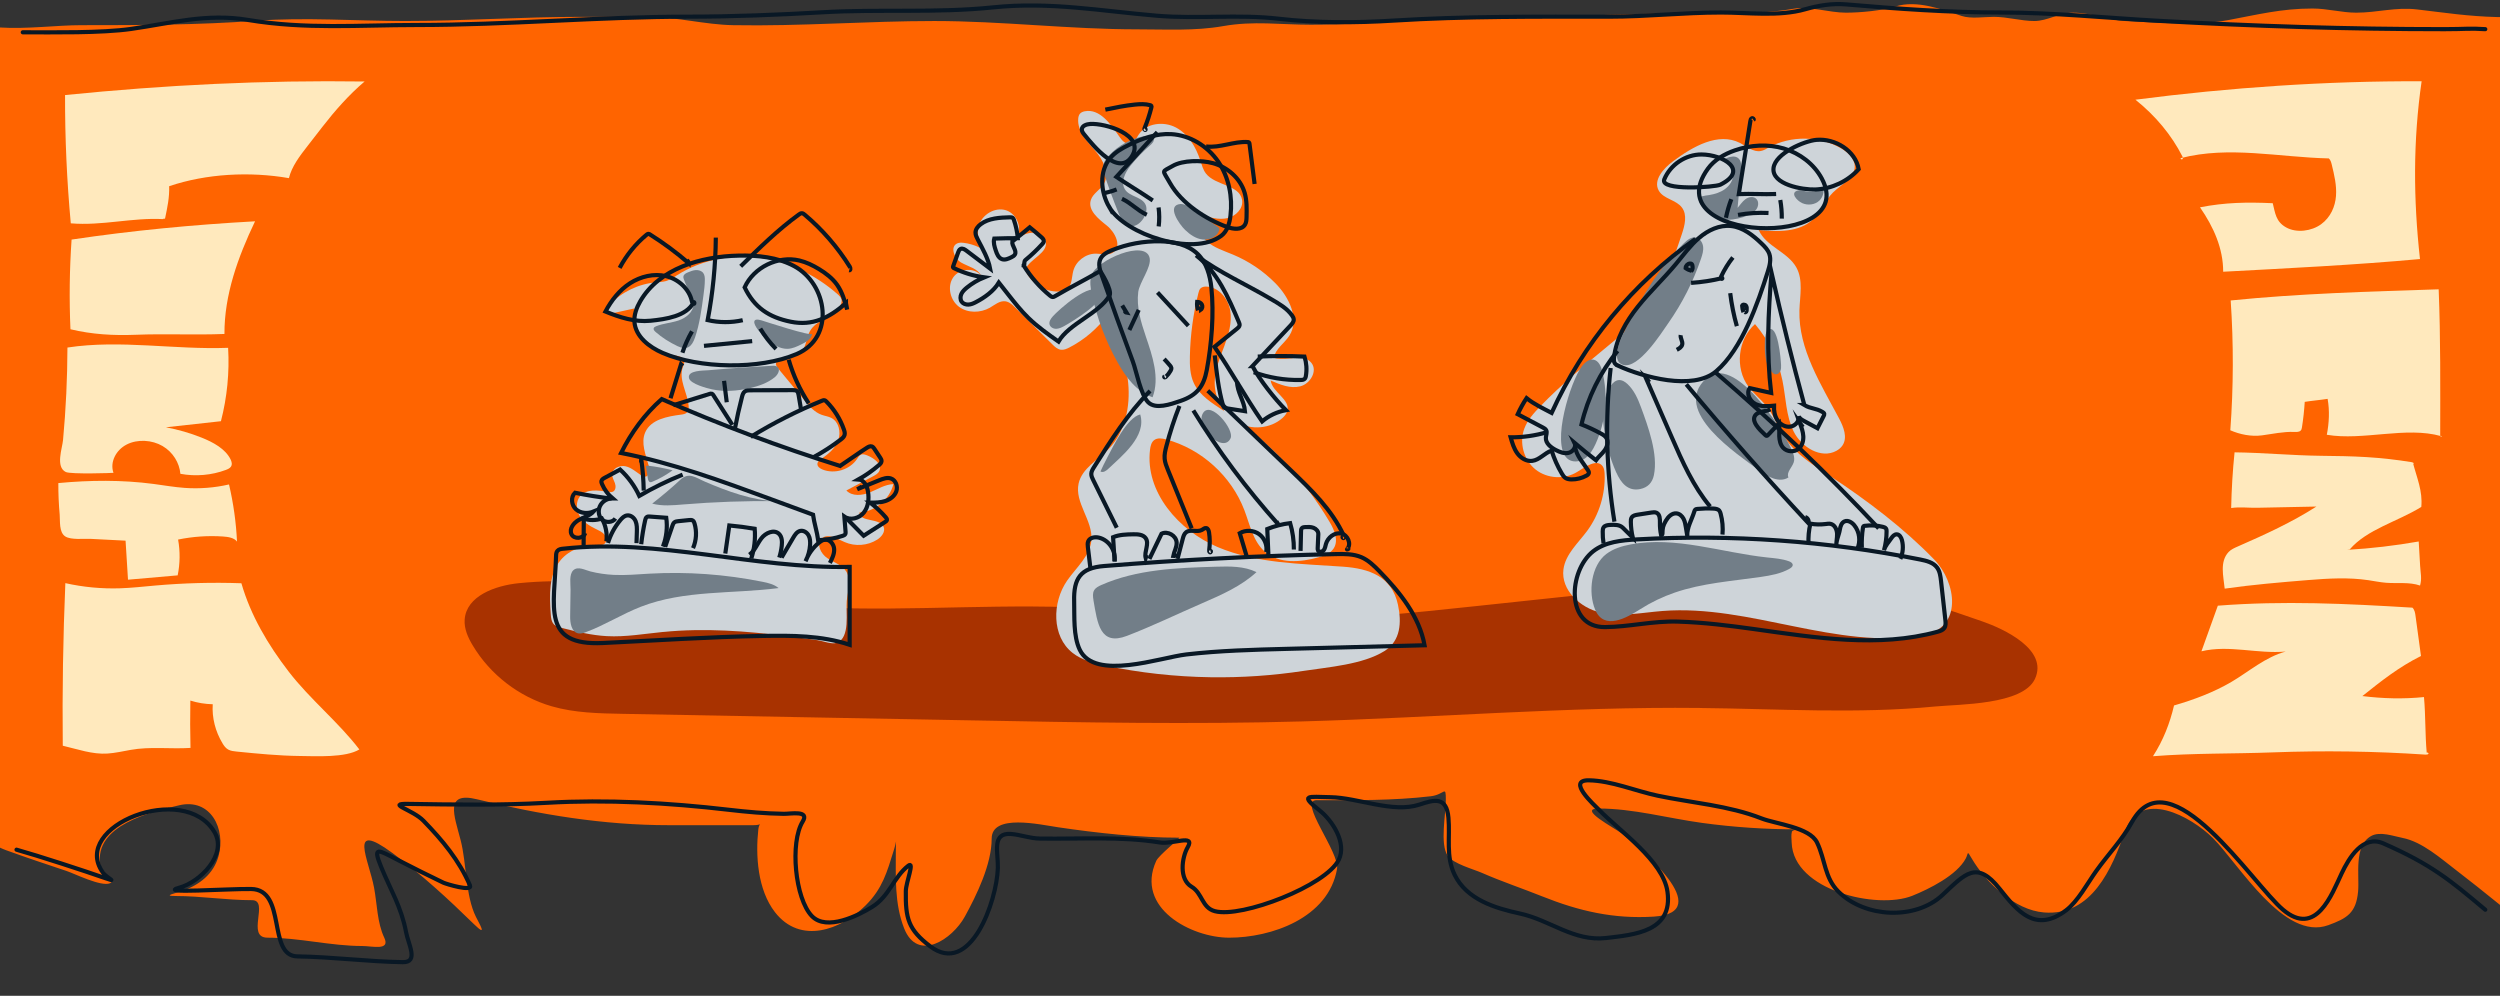
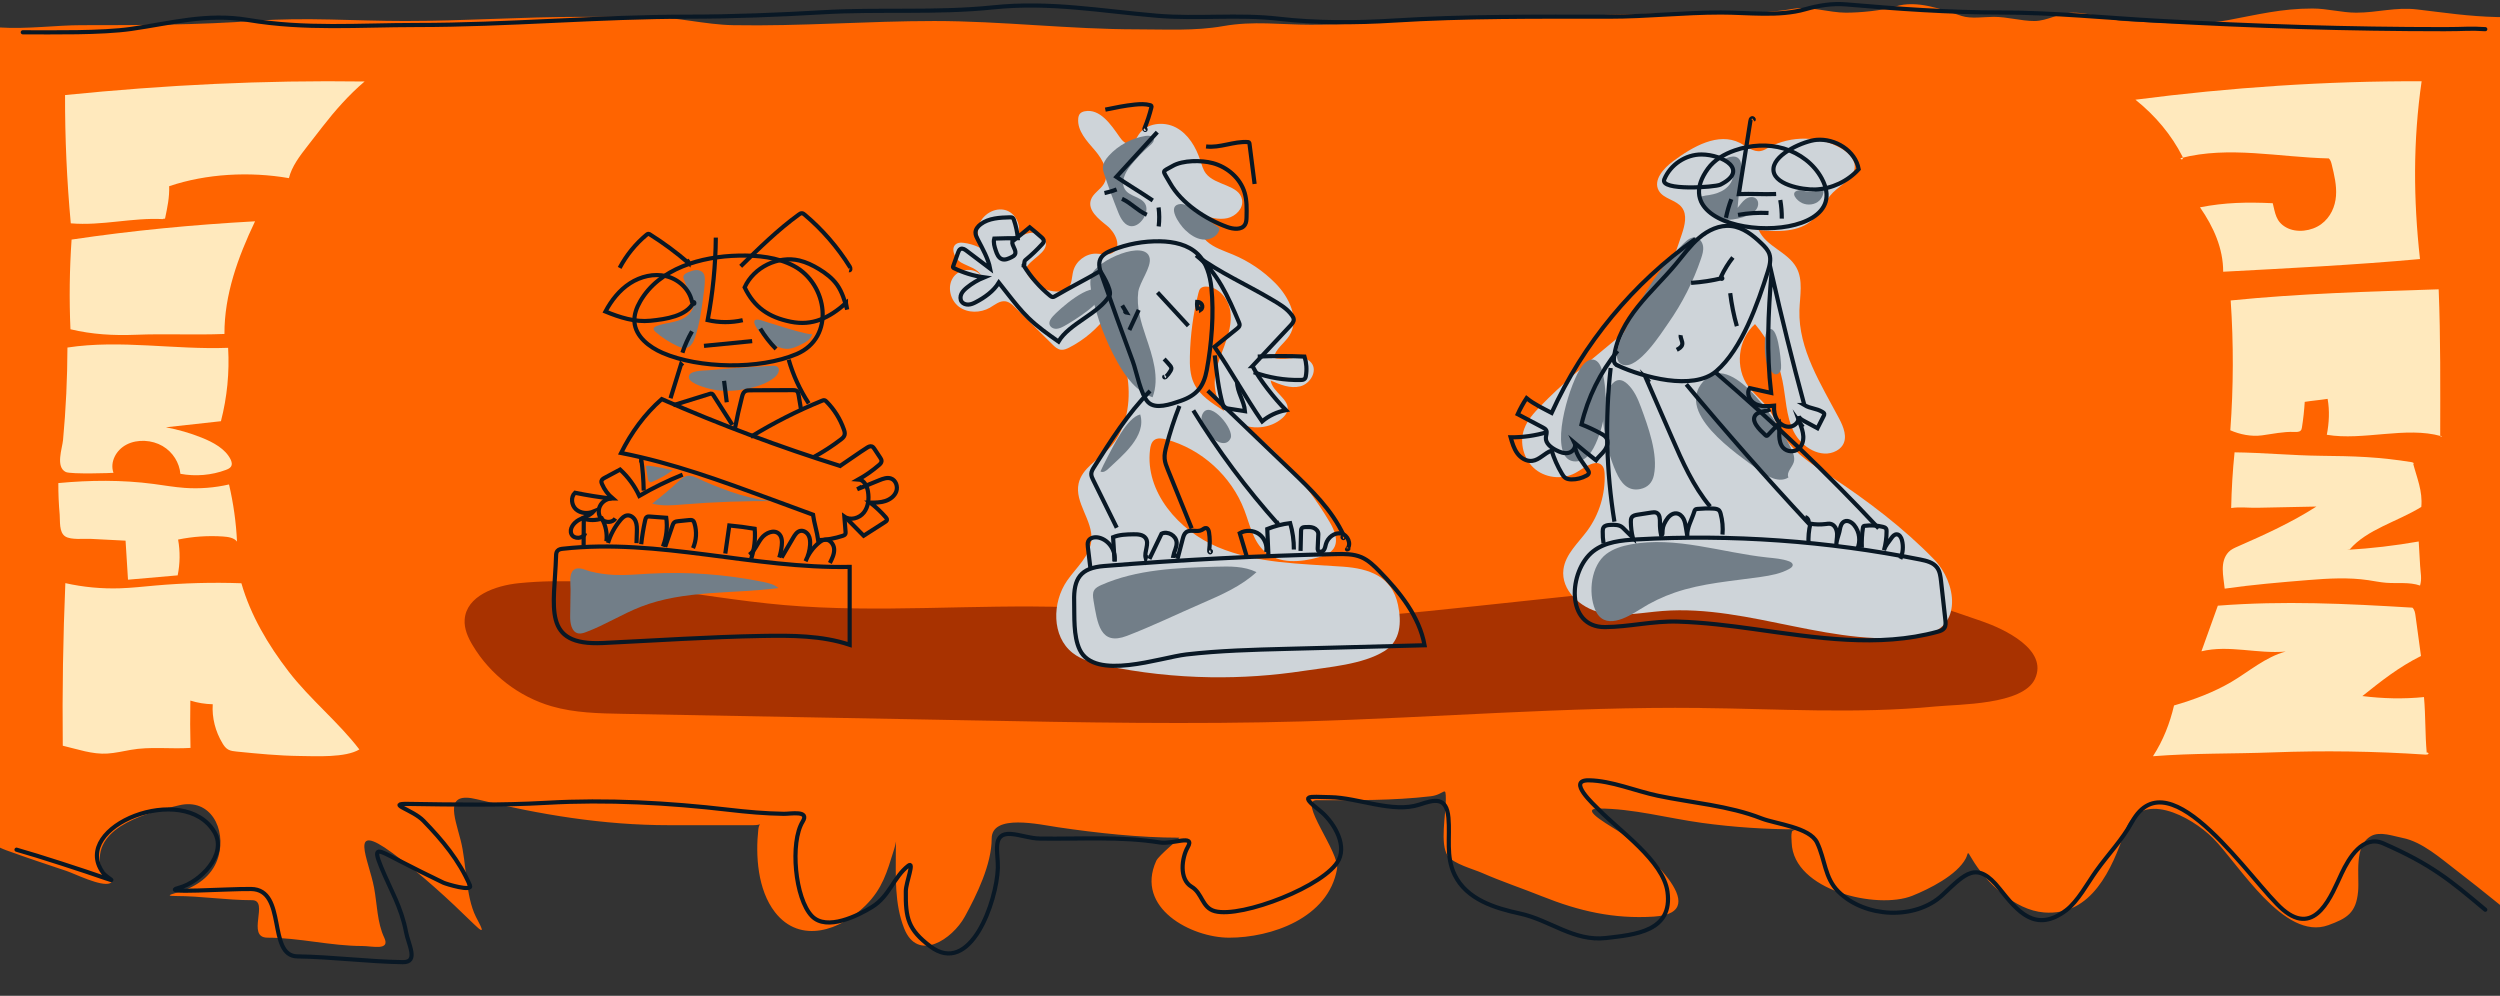
<svg xmlns="http://www.w3.org/2000/svg" width="1200" height="478" viewBox="0 0 1200 478" fill="none">
  <rect x="0" y="0" width="1200" height="478" fill="#333333" stroke="none" />
  <path d="M941.556 7.643C931.944 4.439 920.106 -0.106 909.889 3.087C903.365 5.126 892.838 6.087 886 6.087C877.997 6.087 868.513 2.813 860.889 4.199C849.335 6.299 838.136 6.087 826.223 6.087C791.351 6.087 756.618 8.087 721.889 8.087C690.854 8.087 659.945 11.866 629.111 11.866C614.462 11.866 601.805 9.939 587.111 12.532C573.558 14.923 559.746 14.087 546 14.087C513.357 14.087 480.877 10.087 448.444 10.087C416.499 10.087 384.191 12.673 352 12.087C338.159 11.836 324.78 8.087 310.777 8.087H278.444C250.491 8.087 222.572 10.087 194.444 10.087C170.171 10.087 146.892 8.19 122.777 9.976C95.268 12.014 66.361 12.087 38.889 12.087C27.402 12.087 12.692 14.036 0 13.192V406.871C1.007 407.337 1.975 407.756 2.889 408.088C12.476 411.574 22.137 414.801 32 418.088C35.877 419.381 48.477 425.697 52.777 423.978C55.885 422.735 48.62 418.396 48.111 415.088C45.201 396.17 72.124 389.797 86 386.533C101.128 382.973 108.539 397.94 104.889 410.978C102.469 419.619 95.708 424.732 87.556 427.644C84.525 428.726 77.501 430.088 84.444 430.088C96.445 430.088 108.696 432.088 121 432.088C129.465 432.088 117.879 450.088 128.444 450.088C143.516 450.088 158.863 454.088 174 454.088C178.621 454.088 187.481 456.499 184.444 450.088C181.007 442.831 181.022 433.861 179.556 426.088C176.994 412.513 166.748 393.551 188.333 409.422C202.557 419.881 214.963 431.344 227.556 443.644C234.12 450.055 230.302 443.804 228.444 440.088C223.377 429.953 224.035 414.589 221.111 403.311C218.007 391.338 213.213 379.831 228.889 383.644C259.301 391.042 289.622 396.088 321 396.088H361.556C363.442 396.088 364.403 395.82 364.826 395.621C364.554 395.936 364.159 396.655 364 398.088C362.631 410.41 363.575 427.034 372 437.867C384.105 453.43 403.544 446.544 415.556 434.533C423.636 426.452 425.747 418.611 429 408.2C430.629 402.986 430 401.813 430 408.088C430 420.656 429.28 433.706 434 445.644C440.475 462.022 457.134 450.845 463.111 439.978C468.873 429.501 476 414.826 476 402.533C476.001 390.446 499.042 395.787 507.889 397.088C526.674 399.851 546.977 402.088 566 402.088C566.837 402.088 556.224 410.507 555 413.2C544.704 435.85 571.853 450.088 590 450.088C610.193 450.088 637.674 440.683 641.777 417.088C643.148 409.202 622.793 384.088 632 384.088C650.395 384.088 668.523 384.347 686.777 382.2C693.521 381.406 694 376.496 694 384.088C694 390.696 691.092 405.16 694.889 410.755C697.495 414.597 707.308 417.211 711.333 418.978C720.786 423.128 730.536 426.37 740.111 430.2C757.926 437.325 774.539 441.18 793.777 439.978C824.656 438.048 786.443 406.385 778.444 400.088C775.007 397.383 756.946 388.088 767.333 388.088C783.909 388.088 800.5 392.729 816.889 394.978C831.997 397.052 847.422 398.088 862.667 398.088C863.595 398.088 860.367 398.307 860.111 399.2C859.67 400.746 859.941 402.945 860 404.533C860.848 427.425 901.019 436.725 917.889 429.978C925.894 426.776 939.35 420.078 943.556 412.088C944.939 409.46 943.997 407.928 946.444 412.088C953.251 423.66 967.04 436.852 981.111 437.978C1004.04 439.812 1013.75 417.022 1020 398.978C1027.13 378.367 1051.85 391.941 1062.22 402.311C1074.68 414.77 1096.28 451.825 1117.56 444.088C1126.53 440.824 1130.95 438.245 1131.89 427.867C1132.59 420.156 1129.7 406.045 1138.11 401.311C1142.41 398.893 1148.77 401.339 1153.22 402.2C1162.64 404.023 1171.83 412.257 1178.89 417.644C1185.1 422.386 1192.59 428.357 1200 434.359V8.203C1199.51 8.205 1199.13 8.205 1198.89 8.199C1184.64 7.847 1173.84 6.134 1160.22 4.532C1149.83 3.309 1141.15 6.087 1131 6.087C1124 6.087 1117.19 4.087 1110 4.087C1095.11 4.087 1083.71 7.009 1069.56 9.643C1054.53 12.439 1035.4 10.857 1020 10.087C1011.63 9.669 1003.82 6.087 995.111 6.087C988.405 6.087 982.891 10.087 976.444 10.087C970.157 10.087 963.622 8.087 957 8.087C952.282 8.087 946.057 9.143 941.556 7.643Z" fill="#FF6400" />
  <path d="M1192.93 14C1185.43 13.5 1183.25 14 1173.38 14C1126.92 14 1082.28 12.563 1036.16 10C1010.53 8.577 985.777 6 960.045 6C935.668 6 910.44 4.223 886.156 2.111C879.464 1.529 872.85 2.627 866.489 4.444C853.93 8.033 839.038 6 826.045 6C808.009 6 790.561 8 772.49 8C737.964 8 703.365 7.73 668.823 9.889C650.914 11.008 631.638 11.072 613.823 9C594.411 6.743 574.82 9.193 555.379 7.556C528.047 5.254 504.055 0.692 476.49 3.556C449.719 6.337 421.706 4.308 394.824 5.889C374.093 7.108 350.983 8 330.935 8C287.269 8 243.765 12 199.935 12C172.152 12 146.784 14.197 118.936 9.556C99.164 6.26 82.08 11.154 62.936 13.889C48.669 15.927 25.323 15.5 10.934 15.5" stroke="#091825" stroke-width="2" stroke-linecap="round" />
  <path d="M1192.93 436.663C1175.93 422.351 1166.96 414.921 1144.01 404.841C1134.21 400.539 1127.51 411.797 1124.01 419.203C1119.18 429.407 1111.72 450.06 1095.85 436.663C1081.26 424.351 1041.37 361.78 1023.37 394.548C1018.57 403.287 1011.89 410.056 1006.12 418.175C1002.05 423.902 997.297 432.754 991.719 436.957C977.047 448.012 968.5 437.571 959.872 426.69C948.778 412.699 943.344 419.364 932.38 429.603C919.381 441.741 895.185 440.644 882.399 427.948C875.783 421.379 876.117 412.595 872.202 404.456C868.638 397.045 852.408 395.539 845.488 392.823C829.754 386.646 812.185 385.404 795.76 381.949C785.107 379.707 773.511 374.718 762.647 374.552C751.831 374.386 765.221 386.347 767.432 388.627C777.313 398.815 798.345 413.237 800.388 428.025C803.018 447.053 785.003 448.617 770.933 450.243C755.424 452.036 744.015 441.62 729.553 438.497C717.596 435.914 703.917 431.742 698.169 419.792C693.914 410.945 696.09 401.838 695.253 392.521C694.324 382.173 688.505 383.814 681.348 386.197C668.556 390.455 651.874 382.856 638.509 382.651C627.951 382.489 623.545 381.232 633.411 389.018C639.44 393.777 646.605 404.594 642.604 412.717C636.518 425.074 596.069 440.816 583.109 437.364C576.901 435.711 577.143 428.709 571.954 425.637C565.822 422.007 567.234 411.643 570.134 406.607C573.781 400.272 562.839 405.38 556.833 404.403C538.116 401.356 518.23 402.811 499.299 402.521C494.18 402.443 489.897 400.637 485.22 400.305C475.802 399.637 479.203 409.337 478.969 416.656C478.458 432.634 465.79 469.039 446.391 454.161C436.036 446.22 434.592 440.947 434.796 427.647C434.858 423.597 439.182 413.071 435.981 415.553C428.963 420.993 426.99 430.124 418.677 435.29C412 439.439 396.83 447.071 389.716 439.736C381.587 431.354 379.099 404.314 385.3 394.329C388.716 388.83 379.529 390.685 376.245 390.635C367.183 390.496 358.586 389.718 349.605 388.671C321.013 385.336 291.308 383.687 262.534 385.337C240.264 386.614 218.155 386.212 195.852 385.871C185.219 385.708 198.06 388.599 203.284 393.986C212.506 403.495 220.282 412.829 225.589 424.998C226.996 428.223 214.093 424.299 212.83 423.691C205.599 420.208 198.341 416.615 191.215 412.914C181.394 407.814 178.757 405.925 182.942 416.121C187.521 427.274 192.611 435.236 194.909 447.419C196.029 453.357 201.068 461.96 193.354 461.841C176.396 461.582 159.692 459.325 142.725 459.066C128.144 458.842 137.833 426.987 120.551 426.722C109.071 426.546 75.025 429.068 86.112 426.083C96.027 423.414 109.258 410.151 102.967 399.45C88.45 374.756 33.601 396.647 49.331 418.741C51.379 421.617 56.776 423.696 50.622 421.539C40.632 418.038 18.167 410.701 7.934 407.851" stroke="#091825" stroke-width="2" stroke-linecap="round" />
  <path d="M79.258 104.746C80.364 99.335 81.363 94.87 81.201 89.371C99.057 83.344 119.899 82.25 138.68 85.506C140.067 79.838 143.877 74.884 147.606 70.087C150.017 66.99 152.427 63.886 154.832 60.788C160.753 53.166 167.436 45.544 175 39.12C126.47 38.428 79.446 40.769 31.229 45.626C31.166 66.173 32.084 86.72 33.977 107.202C48.96 108.47 63.3 104.381 78.328 105.176C78.59 104.583 79.127 105.372 79.258 104.746Z" fill="#FFE9BD" />
  <path d="M107.733 160.295C107.664 141.534 114.16 123.551 122.423 106.227C92.674 107.877 63.744 110.615 34.364 114.998C33.371 129.328 33.19 143.701 33.821 158.047C44.157 160.518 54.394 161.117 65.106 160.693C79.633 160.116 93.199 160.878 107.727 160.301L107.733 160.295Z" fill="#FFE9BD" />
  <path d="M32.366 166.823C57.736 162.947 83.762 167.939 109.495 166.954C110.188 178.757 109.026 190.648 106.047 202.179C97.24 203.153 88.434 204.128 79.634 205.097C85.53 206.202 91.282 207.868 96.766 210.057C102.431 212.316 108.133 215.447 110.638 220.423C111.206 221.555 111.574 222.927 110.856 223.994C110.332 224.773 109.339 225.208 108.389 225.568C101.575 228.127 93.843 228.791 86.591 227.43C86.117 222.17 83.038 217.026 78.01 214.086C72.982 211.146 66.024 210.694 60.809 213.367C55.594 216.046 52.658 221.92 54.47 226.951C54.501 227.038 33.94 227.729 31.566 226.559C26.564 224.081 29.88 215.294 30.267 211.151C31.635 196.408 32.335 181.615 32.372 166.823H32.366Z" fill="#FFE9BD" />
  <path d="M28 231.878C43.171 230.446 58.561 230.299 73.657 232.286C78.647 232.939 83.606 233.832 88.64 234.192C95.773 234.703 103.012 234.137 109.926 232.531C112.043 241.569 113.33 250.753 113.767 259.965C112.393 258.136 109.588 257.69 107.09 257.521C99.858 257.031 92.537 257.532 85.486 258.991C86.51 264.675 86.442 270.506 85.286 276.173C77.335 276.865 69.391 277.562 61.44 278.253C61.053 272.008 60.665 265.764 60.272 259.519C54.707 259.23 49.142 258.947 43.577 258.659C40.41 258.495 34.021 259.279 31.292 257.466C28.238 255.441 28.912 250.046 28.65 247.051C28.194 242.004 27.981 236.941 28 231.878Z" fill="#FFE9BD" />
  <path d="M91.438 358.993C91.257 351.42 91.231 343.847 91.369 336.274C94.81 337.362 98.452 337.961 102.112 338.038C101.699 344.522 103.354 351.099 106.833 356.842C107.514 357.969 108.314 359.107 109.55 359.793C110.749 360.457 112.223 360.615 113.635 360.757C123.684 361.759 133.765 362.755 143.883 362.875C151.753 362.967 165.887 363.773 172.489 359.733C162.533 346.689 148.824 335.664 138.687 322.527C128.612 309.476 120.268 295.283 115.871 279.962C102.018 279.472 88.121 279.843 74.331 281.073C68.803 281.563 63.294 282.195 57.742 282.38C48.873 282.679 39.954 281.841 31.366 279.903C30.267 305.905 29.855 331.924 30.129 357.942C37.1 359.576 44.413 362.2 51.615 361.704C55.337 361.448 58.972 360.615 62.626 359.957C72.057 358.247 81.832 359.608 91.438 358.998V358.993Z" fill="#FFE9BD" />
  <path d="M1117.84 76.042C1118.69 76.83 1118.97 77.927 1119.23 78.966C1120.44 83.941 1121.66 88.98 1121.28 94.046C1120.9 99.112 1118.72 104.284 1114.14 107.629C1109.56 110.974 1102.31 111.975 1097.27 109.12C1092.39 106.35 1092.12 102.355 1090.91 97.54C1078.52 96.986 1068.07 97.146 1056 99.511C1062.63 109.083 1067.14 119.374 1067.13 130.432C1098.08 128.77 1130.75 127.172 1161.59 124.339C1158.4 95.633 1158.25 67.631 1162.38 39.011C1116.71 38.824 1070.12 42.01 1025 47.858C1034.62 55.523 1042.35 64.845 1047.54 75.062C1047.77 75.509 1047.96 76.095 1047.54 76.431C1047.12 76.766 1046.3 76.02 1046.86 75.877C1069.93 69.927 1093.7 75.472 1117.84 76.042Z" fill="#FFE9BD" />
  <path d="M1117.26 191.449C1118.27 197.117 1117.97 203.04 1116.87 208.692C1134.28 211.648 1154.91 204.548 1171.73 209.342C1171.76 209.001 1172.24 209.666 1171.83 209.661C1171.43 209.656 1171.3 209.198 1171.3 208.852C1171.32 185.473 1171.51 162.238 1170.56 138.87C1137.12 139.962 1103.95 140.867 1070.73 144.223C1072.14 164.97 1072.08 185.787 1070.55 206.529C1075.16 208.548 1080.61 209.661 1085.75 208.974C1090.89 208.287 1096 207.131 1101.2 207.323C1102.27 207.36 1103.51 207.408 1104.25 206.753C1104.73 206.321 1104.85 205.693 1104.94 205.107C1105.58 201.053 1106.02 196.978 1106.27 192.893C1109.65 192.349 1113.87 191.993 1117.26 191.449Z" fill="#FFE9BD" />
  <path d="M1158.16 221.95C1160.1 229.466 1162.96 235.671 1162.22 243.331C1150.77 250.416 1136.19 254.048 1127.88 263.706C1127.46 263.78 1127.02 263.86 1126.59 263.935C1138.2 263.253 1149.6 261.916 1160.98 259.913C1161.21 263.812 1161.44 267.706 1161.66 271.605C1161.86 275.03 1162.59 277.736 1161.62 281.065C1156.56 279.275 1150.77 280.16 1145.3 279.728C1142.41 279.499 1139.58 278.897 1136.73 278.476C1127.33 277.086 1117.69 277.64 1108.19 278.407C1094.88 279.483 1081.03 280.66 1067.85 282.551C1067.27 276.617 1065.34 269.624 1069.75 264.941C1070.9 263.716 1072.62 262.97 1074.28 262.246C1087.3 256.547 1100.21 250.634 1111.87 243.145C1102.41 243.336 1092.96 243.533 1083.5 243.725C1079.12 243.816 1075.28 243.225 1070.96 243.853C1071.14 234.931 1071.68 226.014 1072.59 217.124C1086.55 217.294 1099.96 218.615 1113.92 218.78C1121.26 218.871 1128.6 218.956 1135.93 219.409C1143.17 219.856 1150.36 220.661 1157.48 221.817C1157.98 221.897 1158.6 222.094 1158.61 222.514C1158.61 222.935 1157.75 222.205 1158.16 221.955V221.95Z" fill="#FFE9BD" />
  <path d="M1157.99 291.681C1159.06 292.789 1159.28 294.291 1159.46 295.708C1160.29 302.276 1161.25 308.306 1162.07 314.874C1151.26 320.291 1143.05 326.848 1133.94 334.113C1143.77 335.339 1153.65 335.594 1163.51 334.593C1164.34 343.829 1164 352.171 1164.83 361.407C1164.87 360.933 1165.91 361.381 1165.65 361.801C1165.38 362.222 1164.68 362.244 1164.11 362.206C1139.81 360.582 1115.39 360.225 1091.03 361.141C1071.69 361.871 1052.71 361.461 1033.43 362.989C1038.4 355.271 1041.51 347.217 1043.54 338.62C1053.23 335.818 1062.68 332.249 1071.07 327.322C1079.44 322.405 1087.4 315.348 1097.15 312.743C1083.47 313.957 1069.91 309.43 1056.69 312.626C1059.32 305.328 1061.94 298.025 1064.56 290.728C1096.23 288.261 1126.25 289.753 1157.98 291.676L1157.99 291.681Z" fill="#FFE9BD" />
  <g clip-path="url(#clip0_819_172)">
    <path d="M815.983 339.82C752.309 339.143 688.731 344.502 625.076 346.282C572.163 347.772 519.21 346.785 466.278 345.779C410.475 344.734 354.692 343.689 298.89 342.644C287.45 342.432 275.836 342.199 264.842 339.026C249.137 334.499 235.293 323.838 226.917 309.811C224.648 306.058 222.729 301.821 223.039 297.41C223.814 286.052 237.717 281.061 249.098 279.919C291.541 275.682 333.868 286.73 376.369 290.425C421.702 294.372 467.363 289.941 512.831 291.431C547.306 292.573 581.625 297.1 616.099 297.313C646.811 297.487 677.408 294.236 707.946 290.986C741.199 287.445 774.451 283.905 807.704 280.364C828.664 278.139 849.779 275.895 870.777 277.655C898.562 279.977 925.242 289.167 951.592 298.299C961.674 301.801 983.429 311.804 976.74 325.947C970.865 338.388 940.462 338.001 928.79 339.123C891.291 342.741 853.56 340.226 815.983 339.839V339.82Z" fill="#A83200" />
  </g>
-   <path d="M318.422 303.317C309.363 304.208 300.323 305.84 291.245 305.346C283.93 304.948 276.766 303.184 269.659 301.42C268.314 301.078 266.892 300.718 265.926 299.732C264.675 298.461 264.466 296.526 264.353 294.743C263.689 285.713 263.348 275.641 269.204 268.736C273.355 263.842 280.045 261.566 286.469 261.737C287.777 261.775 289.236 261.85 290.203 260.978C291.416 259.878 291.151 257.791 290.089 256.539C289.028 255.287 287.455 254.623 285.977 253.902C282.944 252.461 280.007 250.526 278.263 247.643C276.52 244.759 276.292 240.776 278.434 238.196C281.485 234.535 287.19 235.332 291.89 236.109C292.686 236.242 293.539 236.356 294.259 235.977C295.604 235.275 295.68 233.34 295.168 231.917C294.657 230.495 293.766 229.11 293.842 227.592C293.974 224.766 297.48 223.21 300.247 223.817C303.014 224.424 305.194 226.416 307.544 228.01C308.188 228.446 308.927 228.882 309.704 228.806C311.751 228.636 311.979 225.695 311.429 223.704C309.97 218.335 307.468 212.55 309.742 207.447C312.452 201.339 320.28 199.878 326.894 199.025C327.974 198.892 329.168 198.683 329.888 197.849C330.57 197.052 330.627 195.895 330.552 194.852C330.021 188.497 325.586 182.199 327.766 176.205C328.107 175.276 328.599 174.365 328.467 173.379C328.145 170.951 324.809 170.666 322.364 170.59C311.486 170.192 302.408 158.753 304.493 148.055C300.93 148.833 297.367 149.61 293.804 150.407C293.197 150.54 292.515 150.673 291.966 150.369C290.563 149.629 291.435 147.467 292.534 146.31C298.409 140.126 306.577 136.218 315.068 135.497C316.603 135.365 318.176 135.346 319.673 134.909C321.625 134.359 323.331 133.145 325.037 132.064C336.73 124.647 351.152 121.897 364.873 123.775C378.595 125.652 391.558 132.007 401.962 141.15C402.739 141.833 403.554 142.592 403.857 143.597C404.255 144.963 403.63 146.424 402.777 147.543C399.1 152.437 391.671 153.689 388.715 159.038C387.123 161.921 387.123 165.582 385.152 168.219C382.916 171.197 378.879 172.032 375.202 172.62C374.141 172.791 372.89 173.113 372.53 174.137C372.189 175.105 372.89 176.091 373.534 176.888C377.704 181.934 381.873 186.998 386.043 192.044C388.393 194.909 390.932 197.887 394.419 199.12C395.935 199.67 397.584 199.859 399.025 200.599C402.626 202.458 403.744 207.39 402.379 211.203C401.015 215.016 397.812 217.861 394.438 220.099C393.491 220.744 392.41 221.522 392.354 222.66C392.297 223.95 393.567 224.861 394.76 225.354C400.617 227.744 408.008 225.468 411.476 220.175C411.95 219.436 412.424 218.62 413.22 218.259C414.205 217.823 415.323 218.222 416.328 218.62C419.625 219.948 423.624 222.907 422.07 226.094C421.483 227.327 420.194 228.029 418.981 228.673C414.736 230.931 410.491 233.169 406.264 235.426C409.012 238.367 413.826 237.873 417.541 236.356C421.255 234.838 424.818 232.505 428.836 232.372C426.998 239.732 420.061 245.518 412.499 246.011C412.765 250.867 422.411 248.439 424.174 252.973C425.065 255.268 423.131 257.696 421.066 259.024C416.479 261.945 410.415 262.4 405.43 260.2C401.773 258.588 397.243 255.761 394.381 258.531C391.69 261.111 393.983 265.815 397.073 267.883C400.162 269.95 404.123 271.107 406.151 274.237C408.785 278.316 406.947 283.608 406.435 288.426C405.885 293.68 408.292 306.238 401.583 308.571C399.271 309.387 394.855 307.661 392.524 307.319C387.672 306.579 382.802 305.972 377.95 305.365C358.24 302.899 338.265 301.363 318.441 303.336L318.422 303.317Z" fill="#CED4D9" />
  <path d="M372.814 166.17C374.425 166.948 376.188 167.479 377.988 167.441C380.338 167.384 382.536 166.341 384.659 165.298C386.933 164.198 389.492 162.699 389.814 160.195C389.624 161.675 367.337 154.334 365.48 153.765C360.893 152.361 361.462 155.263 363.926 158.431C366.389 161.599 369.232 164.425 372.833 166.151L372.814 166.17Z" fill="#727E88" />
  <path d="M341.771 186.885C347.722 188.174 353.938 187.662 359.87 186.316C364.191 185.329 368.493 183.85 371.923 181.042C373.402 179.809 374.69 177.438 373.25 176.148C372.53 175.522 371.487 175.522 370.521 175.579C360.325 176.11 350.129 176.812 339.952 177.723C337.791 177.912 329.774 177.685 330.722 181.516C331.404 184.305 339.44 186.391 341.771 186.885Z" fill="#727E88" />
  <path d="M310.008 223.628L310.955 229.603C311.088 230.4 311.391 231.367 312.168 231.462C312.472 231.5 312.775 231.386 313.04 231.272C316.508 229.85 319.806 227.972 322.838 225.752C318.934 224.728 314.973 223.988 310.955 223.514" fill="#727E88" />
  <path d="M313.078 241.743C317.891 243.033 322.97 242.559 327.917 242.142C342.851 240.909 357.861 240.377 372.852 240.548C361.556 240.415 348.821 235.692 338.587 231.291C333.773 229.224 330.722 226.378 326.495 230.343C322.269 234.307 317.702 238.063 313.059 241.743H313.078Z" fill="#727E88" />
  <path d="M273.677 295.767C273.62 299.087 274.302 303.355 277.543 304.019C278.775 304.265 280.026 303.867 281.201 303.431C290.298 300.073 298.58 294.743 307.62 291.233C328.429 283.134 351.588 285.125 373.724 282.28C371.601 280.478 368.778 279.814 366.048 279.264C348.196 275.66 329.888 274.332 311.713 275.356C305.99 275.679 300.266 276.229 294.543 275.944C290.791 275.755 287.038 275.205 283.399 274.294C280.879 273.668 277.448 271.619 275.193 273.725C273.052 275.698 273.904 280.478 273.867 283.02C273.81 287.269 273.734 291.537 273.677 295.786V295.767Z" fill="#727E88" />
  <path d="M314.613 159.266C314.12 158.829 313.608 158.26 313.741 157.634C313.874 157.103 314.423 156.8 314.954 156.591C318.422 155.187 322.288 154.998 325.832 153.784C329.376 152.57 332.844 149.724 332.92 145.968C332.977 143.578 331.632 141.416 330.532 139.291C329.68 137.66 328.94 135.991 328.315 134.264C328.107 133.714 327.917 133.126 328.069 132.557C328.296 131.609 329.319 131.116 330.21 130.736C331.442 130.224 332.693 129.712 334.02 129.636C335.346 129.56 336.786 129.996 337.564 131.059C338.246 131.988 338.341 133.221 338.322 134.359C338.322 136.844 337.98 139.31 337.658 141.776C336.749 148.586 335.82 155.453 333.622 161.959C332.03 166.664 329.623 168.276 325.207 166.151C321.379 164.311 317.816 162.111 314.613 159.285V159.266Z" fill="#727E88" />
  <path d="M530.399 319.422C524.903 318.264 519.255 316.861 514.839 313.389C504.776 305.498 504.946 289.204 512.224 278.695C516.602 272.378 523.273 266.858 523.879 259.195C524.618 249.805 515.692 241.231 517.739 232.05C519.35 224.823 526.892 220.877 532.066 215.604C540.064 207.428 542.641 195.155 541.523 183.774C540.405 172.392 536.027 161.637 531.687 151.052C526.874 157.634 520.525 163.078 513.285 166.796C512.034 167.441 510.67 168.048 509.267 167.878C507.599 167.688 506.273 166.436 505.079 165.241C499.166 159.379 493.253 153.537 487.359 147.676C485.994 146.31 484.478 144.887 482.564 144.622C479.854 144.261 477.523 146.31 475.173 147.676C470.624 150.293 464.503 150.388 460.296 147.239C456.088 144.09 454.553 137.584 457.491 133.221C460.428 128.858 467.744 128.175 470.984 132.33C469.26 128.839 464.806 127.986 461.433 126.07C458.059 124.154 455.899 118.501 459.424 116.851C460.39 116.396 461.509 116.452 462.57 116.566C467.535 117.154 472.273 119.393 475.912 122.826C471.098 119.943 468.255 113.797 469.79 108.41C471.326 103.022 477.561 99.228 482.905 100.936C488.25 102.643 491.054 110.003 487.738 114.537C490.145 113.209 492.646 111.843 495.394 111.71C498.142 111.577 501.175 113.038 501.895 115.694C503.43 121.403 494.504 124.04 492.021 129.427C494.542 135.744 501.232 140.145 508.035 139.936C509.533 139.898 511.106 139.614 512.281 138.665C514.65 136.73 514.384 133.126 515.142 130.167C516.355 125.406 521.017 121.783 525.907 121.745C528.75 121.745 531.877 122.75 534.265 121.214C538.624 118.425 535.383 111.539 531.327 108.315C527.272 105.09 522.041 100.955 523.595 96.023C524.599 92.836 528.086 91.167 529.83 88.302C532.919 83.238 529.47 76.731 525.604 72.236C521.738 67.74 517.037 62.846 517.549 56.928C517.625 56.093 517.815 55.258 518.345 54.613C518.914 53.93 519.804 53.589 520.657 53.418C527.916 51.977 533.222 59.697 537.43 65.786C538.643 67.55 540.424 69.447 542.528 69.011C544.518 68.594 545.427 66.374 546.527 64.667C550.165 59.052 558.561 58.066 564.474 61.215C570.387 64.363 574.045 70.604 576.129 76.959C576.85 79.14 577.437 81.436 578.821 83.257C583.35 89.156 594.93 88.587 596.199 95.928C596.901 100.044 593.148 103.857 589.074 104.73C584.999 105.602 580.792 104.407 576.793 103.193C573.969 106.949 575.769 112.659 579.257 115.808C582.744 118.956 587.425 120.36 591.765 122.181C599.383 125.349 606.377 130.053 612.176 135.934C618.79 142.611 623.945 153.196 618.885 161.125C616.535 164.824 612.195 167.422 611.418 171.747C617.407 173.701 625.594 169.262 629.498 174.213C632.549 178.083 628.91 184.229 624.135 185.443C619.359 186.657 614.431 184.627 609.921 182.636C610.698 188.364 619.472 191.722 617.918 197.299C617.539 198.626 616.592 199.727 615.568 200.656C609.731 205.873 600.483 206.537 593.698 202.667C586.913 198.797 582.819 190.849 583.066 183.034C583.255 177.172 585.605 171.633 587.652 166.151C589.699 160.669 591.48 154.789 590.495 149.022C589.509 143.256 584.885 137.698 579.029 137.565C578.063 137.546 577.02 137.698 576.319 138.362C575.675 138.969 575.428 139.86 575.22 140.714C572.737 150.616 571.354 160.821 571.145 171.026C571.05 175.389 571.202 179.904 573.021 183.85C575.788 189.882 581.872 193.543 587.406 197.185C608.063 210.805 625.556 229.186 638.178 250.488C640.49 254.377 642.613 259.365 640.206 263.178C638.652 265.625 635.695 266.725 632.909 267.503C624.229 269.969 613.92 270.728 607.116 264.791C601.487 259.878 599.971 251.93 597.318 244.949C591.101 228.541 576.698 215.49 559.774 210.918C557.841 210.406 555.605 210.046 554.013 211.241C552.648 212.265 552.231 214.086 552.023 215.775C549.502 236.015 565.687 254.661 584.468 262.59C603.25 270.538 624.229 270.538 644.565 271.999C657.3 272.909 668.141 276.665 671.04 290.361C672.803 298.726 672.367 307.585 664.578 312.479C654.23 318.985 637.609 320.199 625.764 322.02C610.982 324.278 595.991 325.302 581.038 325.074C564.057 324.828 547.076 322.95 530.455 319.478L530.399 319.422Z" fill="#CED4D9" />
  <path d="M543.192 108.58C539.951 108.523 537.999 105.033 536.786 102.017C534.341 95.947 532.086 89.782 530.02 83.579C529.717 82.668 529.414 81.72 529.376 80.753C529.3 78.476 530.703 76.428 532.238 74.74C536.862 69.675 543.249 66.26 550.034 65.217C551.436 65.008 553.293 65.141 553.748 66.488C554.184 67.74 553.047 68.916 552.042 69.77C548.65 72.672 545.542 75.916 542.756 79.406C540.141 82.688 537.772 87.259 539.932 90.844C542.187 94.581 548.479 94.391 550.015 98.603C551.417 102.434 547.399 108.656 543.192 108.58Z" fill="#727E88" />
  <path d="M549.957 161.409C553.179 170.913 556.78 181.308 553.236 190.678C545.598 188.061 540.406 181.023 536.445 173.967C530.74 163.78 526.571 152.74 524.107 141.34C523.444 138.267 522.913 134.985 523.955 132.007C526.438 124.818 550.071 114.594 551.852 123.945C552.686 128.346 546.944 135.554 546.356 140.164C545.428 147.315 547.683 154.713 549.957 161.39V161.409Z" fill="#727E88" />
  <path d="M524.865 288.009C524.6 286.434 524.391 284.727 525.187 283.342C525.907 282.09 527.291 281.408 528.599 280.819C545.712 273.251 564.967 272.568 583.673 272.018C590.287 271.828 597.185 271.695 603.117 274.617C595.745 281.389 586.364 285.505 577.172 289.488C565.138 294.705 553.179 300.509 540.936 305.214C527.992 310.184 526.779 299.219 524.846 288.028L524.865 288.009Z" fill="#727E88" />
  <path d="M531.252 220.099C530.172 222.129 529.167 224.197 528.22 226.302C529.471 227.061 531.006 225.98 532.048 224.975C538.435 218.866 550.488 209.458 547.304 198.93C540.842 200.523 534.303 214.333 531.233 220.099H531.252Z" fill="#727E88" />
  <path d="M590.704 210.311C592.542 206.233 581.36 192.272 577.513 198.171C573.287 204.678 587.198 218.127 590.704 210.311Z" fill="#727E88" />
  <path d="M505.344 151.868C504.378 152.968 503.411 154.353 503.79 155.775C504.15 157.084 505.629 157.862 506.993 157.824C508.358 157.786 509.628 157.16 510.822 156.515C514.593 154.447 531.725 143.996 528.181 139.955C523.557 134.701 507.941 148.909 505.344 151.868Z" fill="#727E88" />
  <path d="M584.299 108.77C584.734 109.055 585.189 109.396 585.284 109.889C585.341 110.193 585.246 110.515 585.132 110.8C583.976 113.816 580.376 115.352 577.192 114.954C574.008 114.556 571.184 112.621 568.872 110.382C565.953 107.575 559.737 98.546 566.598 97.92C570.615 97.559 581.039 106.589 584.299 108.751V108.77Z" fill="#727E88" />
  <path d="M923.044 304.91C881.616 312.137 840.016 290.019 798.095 293.263C788.126 294.041 778.006 296.241 768.264 294.022C758.523 291.803 749.161 283.229 750.45 273.308C751.397 266.005 757.538 260.674 761.897 254.737C767.62 246.941 770.614 237.172 770.216 227.497C770.16 226.208 770.027 224.861 769.288 223.817C766.616 220.062 761.101 223.931 757.216 226.416C751.151 230.305 742.642 229.831 737.032 225.335C731.422 220.82 729.148 212.607 731.631 205.835C733.166 201.681 736.198 198.285 739.268 195.117C749.578 184.438 761.025 174.953 772.472 165.506C778.84 160.252 785.264 154.96 790.381 148.491C798.663 138.001 803.06 125.045 807.286 112.374C808.689 108.163 809.997 103.117 807.286 99.57C804.482 95.871 798.474 95.53 796.2 91.489C793.376 86.462 798.512 80.772 803.155 77.338C812.536 70.358 824.76 63.301 835.184 68.612C838.443 70.282 841.589 73.146 845.19 72.482C846.574 72.236 847.787 71.477 849.018 70.794C859.631 64.97 873.277 65.16 883.757 71.23C886.998 73.108 890.201 76.029 890.277 79.766C890.39 85.419 883.89 88.416 879.853 92.381C875.987 96.194 874.092 101.676 870.131 105.393C863.498 111.615 853.264 111.236 844.205 110.458C847.673 118.33 858.153 120.91 862.285 128.441C865.62 134.53 863.934 141.985 863.725 148.928C863.194 167.631 874.073 184.419 882.81 200.96C884.932 204.981 886.922 210.027 884.402 213.802C883.662 214.921 882.601 215.775 881.426 216.419C874.054 220.403 864.673 214.636 860.958 207.125C857.244 199.613 857.244 190.887 855.576 182.673C853.567 172.715 848.981 163.306 842.404 155.567C834.141 162.851 832.663 176.641 839.201 185.519C841.76 188.99 845.247 191.646 847.938 195.022C851.653 199.708 853.605 205.569 856.978 210.52C862.228 218.278 870.529 223.305 878.356 228.446C896.038 240.055 913.701 253.39 928.465 268.622C939.078 279.568 942.356 301.515 923.025 304.891L923.044 304.91Z" fill="#CED4D9" />
  <path d="M759.205 175.939C760.608 174.062 762.674 172.203 764.967 172.658C767.355 173.151 768.492 175.845 769.098 178.216C771.979 189.749 770.823 202.25 765.895 213.062C764.645 215.793 763.072 218.525 760.551 220.194C758.03 221.864 754.373 222.072 752.193 220.005C744.48 212.645 753.975 182.939 759.205 175.958V175.939Z" fill="#727E88" />
  <path d="M859.802 215.376C860.768 217.425 861.659 219.739 860.996 221.883C860.2 224.424 857.319 226.739 858.456 229.167C854.078 231.974 848.412 228.863 844.261 225.714C834.406 218.222 801.771 197.299 818.998 181.649C832.416 169.452 855.158 205.474 859.821 215.376H859.802Z" fill="#727E88" />
  <path d="M775.788 226.777C772.604 219.568 770.538 211.848 769.705 204.014C769.003 197.488 769.307 190.394 773.173 185.102C774.101 183.812 775.371 182.598 776.944 182.446C778.536 182.294 780.014 183.243 781.189 184.324C784.354 187.283 786.174 191.38 787.671 195.459C791.082 204.753 795.991 218.013 793.868 228.085C793.11 231.69 790.95 233.985 787.292 234.744C781.36 235.977 777.987 231.69 775.826 226.796L775.788 226.777Z" fill="#727E88" />
  <path d="M779.768 158.962C787.348 143.635 796.104 128.593 808.347 116.68C809.882 115.201 811.777 113.645 813.881 113.986C815.852 114.309 817.216 116.282 817.482 118.273C817.747 120.265 817.141 122.238 816.496 124.135C812.782 135.137 807.456 145.57 800.804 155.073C797.544 159.721 786.401 177.495 778.972 175.105C772.945 173.17 778.1 162.282 779.749 158.943L779.768 158.962Z" fill="#727E88" />
  <path d="M818.372 93.917C821.12 93.595 823.906 93.045 826.351 91.774C828.796 90.503 830.918 88.359 831.658 85.685C832.397 83.01 831.506 79.823 829.194 78.325C828.606 77.945 827.829 77.471 827.924 76.769C828 76.238 828.568 75.934 829.061 75.745C830.748 75.1 832.814 74.74 834.254 75.84C835.922 77.111 835.884 79.577 835.694 81.644C835.145 87.695 834.595 93.728 834.046 99.779C835.258 98.394 836.263 96.781 837.741 95.662C839.219 94.543 841.437 94.126 842.858 95.302C844.526 96.687 844.09 99.513 842.593 101.05C839.2 104.502 829.743 106.513 825.081 105.052C821.708 104.009 810.034 94.923 818.391 93.936L818.372 93.917Z" fill="#727E88" />
  <path d="M875.172 90.123C875.646 92.305 874.907 94.714 873.315 96.269C871.173 98.337 867.724 98.716 865.014 97.483C862.474 96.326 858.854 92.324 863.232 91.375C864.748 91.053 867.402 92.305 869.164 92.153C871.306 91.982 873.39 91.299 875.172 90.104V90.123Z" fill="#727E88" />
  <path d="M854.912 175.238C854.95 176.205 854.95 177.21 854.571 178.102C854.192 178.993 853.321 179.733 852.354 179.676C851.539 179.619 850.857 179.012 850.345 178.386C848.26 175.902 847.426 172.715 847.199 169.509C847.047 167.365 846.725 160.024 848.45 158.564C853.453 154.296 854.837 173.018 854.912 175.257V175.238Z" fill="#727E88" />
  <path d="M771.069 265.891C774.405 263.368 778.517 262.116 782.63 261.338C804.349 257.241 826.295 265.246 848.26 267.579C851.785 267.958 855.386 268.186 858.722 269.419C859.537 269.723 860.465 270.254 860.503 271.126C860.541 271.942 859.764 272.53 859.063 272.947C854.893 275.356 850.023 276.21 845.266 276.912C831.355 278.942 817.122 279.871 803.818 284.462C798.057 286.453 792.504 289.109 787.349 292.391C780.886 296.488 769.932 302.881 765.668 292.618C762.238 284.367 763.697 271.487 771.05 265.891H771.069Z" fill="#727E88" />
  <path d="M266.911 266.934C266.93 266.043 266.987 265.075 267.574 264.411C268.219 263.652 269.299 263.482 270.265 263.387C316.034 258.322 361.803 273.042 407.837 272.113C407.837 284.575 407.837 297.038 407.837 309.501C394.419 305.005 379.959 305.005 365.802 305.252C340.255 305.707 314.84 307.433 289.35 308.647C259.88 310.051 266.134 291.499 266.911 266.915V266.934Z" stroke="#091825" stroke-width="2" stroke-miterlimit="10" />
  <path d="M280.14 261.85L280.215 248.989C283.02 249.862 286.109 249.824 288.895 248.895C290.753 252.176 291.53 256.065 291.075 259.821" stroke="#091825" stroke-width="2" stroke-miterlimit="10" />
  <path d="M291.833 260.617C293.046 256.634 295.074 252.897 297.727 249.691C298.599 248.648 299.622 247.605 300.968 247.415C302.73 247.149 304.398 248.515 305.08 250.146C305.763 251.778 305.744 253.618 305.687 255.382C305.63 257.165 305.573 258.929 305.516 260.712" stroke="#091825" stroke-width="2" stroke-miterlimit="10" />
  <path d="M307.771 261.224C308.207 257.374 308.833 253.561 309.667 249.767C309.799 249.141 309.989 248.439 310.557 248.117C310.955 247.889 311.467 247.908 311.922 247.946C314.556 248.136 317.172 248.344 319.806 248.534C320.45 253.163 319.901 257.943 318.252 262.306C318.422 261.737 318.612 261.168 318.783 260.598" stroke="#091825" stroke-width="2" stroke-miterlimit="10" />
  <path d="M319.274 262.495L322.762 252.366C322.97 251.778 323.197 251.152 323.671 250.753C324.183 250.317 324.903 250.241 325.585 250.165C327.31 249.995 329.035 249.824 330.778 249.634C331.385 249.577 332.067 249.52 332.56 249.881C333.015 250.184 333.223 250.753 333.375 251.285C334.531 255.154 334.265 259.403 332.654 263.102" stroke="#091825" stroke-width="2" stroke-miterlimit="10" />
  <path d="M348.139 265.701L350.072 252.214C354.146 252.593 358.202 253.125 362.258 253.808C362.656 258.588 362.106 263.444 360.628 268.015C360.628 268.053 360.609 268.11 360.609 268.148" stroke="#091825" stroke-width="2" stroke-miterlimit="10" />
  <path d="M359.699 266.27C362.334 264.335 363.471 260.997 365.461 258.398C367.451 255.799 371.487 253.978 373.875 256.217C375.372 257.62 375.467 259.935 375.24 261.964C375.031 263.899 374.633 265.815 374.046 267.655" stroke="#091825" stroke-width="2" stroke-miterlimit="10" />
  <path d="M375.164 267.636L380.755 258.095C381.57 256.71 382.536 255.211 384.09 254.851C385.644 254.49 387.255 255.496 388.051 256.881C388.847 258.265 388.942 259.916 388.847 261.509C388.677 264.241 387.938 266.915 386.687 269.362C388.013 265.929 390.231 262.837 393.074 260.504C393.926 259.802 394.874 259.157 395.973 259.043C398.323 258.796 400.256 261.205 400.389 263.558C400.522 265.91 399.422 268.129 398.342 270.235" stroke="#091825" stroke-width="2" stroke-miterlimit="10" />
  <path d="M403.251 223.647C374.16 214.523 345.562 203.805 317.626 191.57C309.382 198.854 303.052 207.58 298.125 217.425C322.706 222.205 346.339 230.893 369.858 239.543C376.662 242.047 383.446 244.551 390.25 247.055C390.762 250.905 392.221 255.439 392.733 259.29C396.713 259.157 400.693 258.455 404.483 257.203C404.957 257.051 405.468 256.843 405.715 256.406C405.923 256.046 405.885 255.591 405.866 255.192C405.677 252.783 405.468 250.374 405.279 247.965C408.16 249.995 412.462 248.8 414.641 246.03C416.821 243.261 417.2 239.448 416.631 235.958C416.214 233.321 414.717 230.286 412.064 230.134C415.551 228.18 418.848 225.866 421.881 223.248C422.468 222.736 423.094 222.129 423.132 221.351C423.169 220.725 422.809 220.137 422.449 219.606C421.559 218.241 420.649 216.894 419.758 215.528C419.436 215.054 419.095 214.542 418.545 214.314C417.73 213.991 416.84 214.466 416.1 214.94C412.708 217.045 406.606 221.465 403.27 223.628L403.251 223.647Z" stroke="#091825" stroke-width="2" stroke-miterlimit="10" />
  <path d="M406.567 249.065L414.546 257.146C417.995 254.946 421.426 252.726 424.875 250.526C425.254 250.279 425.652 249.995 425.728 249.577C425.804 249.122 425.481 248.686 425.178 248.325C422.923 245.727 420.421 243.375 417.711 241.269C420.156 241.269 422.639 241.25 424.951 240.491C427.263 239.732 429.442 238.12 430.238 235.806C431.034 233.492 430.011 230.532 427.718 229.698C425.898 229.034 423.889 229.774 422.108 230.495C418.564 231.936 415.001 233.397 411.457 234.838C412.215 234.421 412.954 234.004 413.712 233.586" stroke="#091825" stroke-width="2" stroke-miterlimit="10" />
  <path d="M360.344 209.704C371.241 203.008 382.688 197.204 394.533 192.367C394.912 192.215 395.329 192.044 395.746 192.139C396.144 192.215 396.447 192.518 396.731 192.803C400.465 196.559 403.327 201.168 405.07 206.157C405.373 207.03 405.639 207.978 405.373 208.851C405.089 209.78 404.293 210.425 403.535 211.013C399.423 214.143 395.083 216.951 390.553 219.417" stroke="#091825" stroke-width="2" stroke-miterlimit="10" />
  <path d="M327.67 227.839C320.507 230.722 313.532 234.137 306.861 238.025C304.663 233.264 301.517 228.939 297.651 225.392C295.187 226.701 292.742 228.029 290.278 229.337C289.615 229.698 288.876 230.134 288.705 230.874C288.592 231.386 288.781 231.917 288.99 232.391C290.108 235.009 291.851 237.38 294.031 239.22C291.776 239.182 289.539 240.377 288.326 242.293C286.981 244.418 287.057 247.472 288.819 249.255C290.582 251.038 293.993 250.962 295.395 248.876" stroke="#091825" stroke-width="2" stroke-miterlimit="10" />
  <path d="M293.633 239.334C287.72 238.651 281.826 237.722 275.989 236.527C273.828 238.594 274.264 242.502 276.5 244.494C278.737 246.485 282.167 246.675 284.934 245.537C283.039 247.567 280.158 248.25 277.751 249.615C275.344 250.981 273.165 253.808 274.283 256.349C275.439 258.967 280.044 258.664 280.859 255.932" stroke="#091825" stroke-width="2" stroke-miterlimit="10" />
  <path d="M308.984 235.502C308.889 230.381 308.491 225.259 307.771 220.194C307.771 220.801 307.752 221.408 307.733 222.015" stroke="#091825" stroke-width="2" stroke-miterlimit="10" />
  <path d="M323.198 194.491C328.998 192.689 334.816 190.887 340.615 189.085C340.956 188.971 341.335 188.876 341.695 188.99C342.036 189.123 342.245 189.445 342.453 189.749C345.486 194.472 348.499 199.196 351.531 203.938" stroke="#091825" stroke-width="2" stroke-miterlimit="10" />
  <path d="M352.725 205.949C353.691 200.751 354.847 195.572 356.174 190.47C356.42 189.521 356.723 188.497 357.519 187.909C358.259 187.359 359.263 187.34 360.173 187.34C366.939 187.321 373.704 187.283 380.47 187.264C381.171 187.264 381.948 187.264 382.498 187.719C383.067 188.193 383.237 188.99 383.351 189.73C383.787 192.291 384.204 194.852 384.64 197.393" stroke="#091825" stroke-width="2" stroke-miterlimit="10" />
  <path d="M321.853 191.153C323.539 185.728 325.207 180.302 326.894 174.877C327.159 175.143 327.443 175.408 327.709 175.674" stroke="#091825" stroke-width="2" stroke-miterlimit="10" />
  <path d="M388.184 193.619C383.958 187.169 380.698 180.075 378.575 172.658" stroke="#091825" stroke-width="2" stroke-miterlimit="10" />
  <path d="M347.551 182.806L348.84 193.088" stroke="#091825" stroke-width="2" stroke-miterlimit="10" />
  <path d="M318.1 169.414C311.618 166.607 305.061 161.561 304.53 154.523C304.284 151.052 305.573 147.638 307.316 144.622C316.413 128.877 336.445 123.054 354.62 122.693C363.717 122.504 373.117 123.414 381.134 127.701C397.224 136.313 401.109 161.959 382.385 169.945C364.494 177.571 335.536 176.945 318.1 169.414Z" stroke="#091825" stroke-width="2" stroke-miterlimit="10" />
  <path d="M343.59 114.043C343.476 127.322 342.168 140.6 339.686 153.651C345.201 154.922 351 154.941 356.515 153.689" stroke="#091825" stroke-width="2" stroke-miterlimit="10" />
  <path d="M406.055 145.532C406.245 146.556 406.453 147.581 406.643 148.586C405.487 144.47 404.293 140.259 401.829 136.749C399.574 133.563 396.39 131.135 393.054 129.124C390.136 127.36 387.028 125.842 383.711 125.045C373.42 122.598 361.803 128.308 357.425 137.925C362.068 147.6 369.042 152.285 379.542 154.429C390.041 156.572 398.001 152.57 406.055 145.513V145.532Z" stroke="#091825" stroke-width="2" stroke-miterlimit="10" />
  <path d="M332.921 145.134C333.186 144.622 333.622 145.836 333.034 145.836C332.447 145.836 332.201 145.115 332.087 144.546C330.798 138.627 325.605 133.98 319.73 132.557C313.855 131.135 307.487 132.69 302.408 135.972C297.329 139.253 293.463 144.185 290.62 149.535C297.538 152.38 304.796 154.713 312.244 153.954C319.692 153.196 329.471 151.773 332.921 145.153V145.134Z" stroke="#091825" stroke-width="2" stroke-miterlimit="10" />
  <path d="M332.162 159.057C330.286 162.301 328.732 165.734 327.557 169.3" stroke="#091825" stroke-width="2" stroke-miterlimit="10" />
  <path d="M364.93 157.729C367.033 161.276 369.592 164.558 372.491 167.498" stroke="#091825" stroke-width="2" stroke-miterlimit="10" />
  <path d="M337.904 166.019C345.618 165.26 353.331 164.501 361.045 163.742" stroke="#091825" stroke-width="2" stroke-miterlimit="10" />
  <path d="M529.962 271.695C566.975 268.698 604.083 266.782 641.191 265.967C645.36 265.872 649.681 265.834 653.51 267.484C656.826 268.926 659.479 271.506 662 274.085C671.874 284.215 681.274 295.805 683.795 309.728C661.716 310.297 639.656 310.866 617.577 311.455C601.525 311.872 585.435 312.289 569.477 314.129C556.836 315.59 525.547 326.952 518.288 311.891C515.123 305.328 515.786 295.729 515.597 288.673C515.294 277.652 518.61 272.606 529.962 271.695Z" stroke="#091825" stroke-width="2" stroke-miterlimit="10" />
  <path d="M535.023 269.571C534.777 265.663 534.531 261.756 534.284 257.848C537.335 256.596 540.709 256.52 544.007 256.463C546.167 256.425 548.688 256.558 549.919 258.322C551.796 260.978 549.123 264.715 549.919 267.864C550.09 267.351 550.261 266.858 550.431 266.346" stroke="#091825" stroke-width="2" stroke-miterlimit="10" />
  <path d="M551.72 268.281L557.538 256.179C560.475 254.737 564.55 257.07 564.778 260.352C564.929 262.628 563.584 264.696 563.148 266.934C563.83 267.048 564.512 266.422 564.474 265.739" stroke="#091825" stroke-width="2" stroke-miterlimit="10" />
  <path d="M565.194 268.281L567.715 258.664C568.018 257.488 568.378 256.236 569.326 255.496C571.373 253.883 574.632 255.629 576.926 254.358C577.589 253.978 578.233 253.333 578.991 253.485C579.863 253.637 580.204 254.699 580.337 255.572C580.754 258.322 580.792 261.13 580.432 263.899C580.375 264.354 580.375 264.923 580.773 265.113C581.171 265.303 581.493 264.411 581.057 264.487" stroke="#091825" stroke-width="2" stroke-miterlimit="10" />
  <path d="M608.86 266.991L608.291 253.921C611.816 252.499 615.531 251.55 619.283 251.095C620.477 255.211 621.084 259.498 621.046 263.785" stroke="#091825" stroke-width="2" stroke-miterlimit="10" />
  <path d="M624.268 264.43L624.495 255.022C624.495 254.49 624.533 253.883 624.912 253.504C625.31 253.068 625.954 253.03 626.542 252.992C627.887 252.935 629.271 252.878 630.522 253.371C631.772 253.864 632.853 255.04 632.796 256.387C632.701 258.607 632.606 260.845 632.493 263.064C632.493 263.463 632.455 263.861 632.644 264.222C633.118 265.189 634.672 264.961 635.354 264.127C636.037 263.292 636.15 262.154 636.454 261.111C637.344 257.981 640.566 255.439 643.75 256.084C646.934 256.729 648.848 261.186 646.631 263.558C646.29 263.918 647.275 263.709 647.294 263.216" stroke="#091825" stroke-width="2" stroke-miterlimit="10" />
  <path d="M523.481 273.422C523.007 269.817 522.571 266.194 522.173 262.571C522.079 261.661 521.984 260.712 522.325 259.859C523.121 257.962 525.679 257.582 527.669 258.114C532.426 259.365 535.762 264.563 534.966 269.4" stroke="#091825" stroke-width="2" stroke-miterlimit="10" />
  <path d="M598.587 267.636L595.081 255.932C597.905 254.282 601.695 254.471 604.349 256.368C607.002 258.265 608.404 261.793 607.779 264.999" stroke="#091825" stroke-width="2" stroke-miterlimit="10" />
  <path d="M536.047 253.314C532.275 245.67 528.504 238.006 524.714 230.362C524.259 229.451 523.804 228.484 523.823 227.459C523.842 226.302 524.486 225.24 525.112 224.254C533.204 211.431 541.391 198.475 552.023 187.662" stroke="#091825" stroke-width="2" stroke-miterlimit="10" />
  <path d="M571.998 253.599C568.207 244.247 564.398 234.914 560.608 225.563C559.906 223.836 559.186 222.072 559.035 220.213C558.845 218.184 559.338 216.154 559.85 214.181C561.555 207.618 563.659 201.149 566.142 194.852" stroke="#091825" stroke-width="2" stroke-miterlimit="10" />
  <path d="M572.794 197.014C584.696 216.4 598.36 234.706 613.54 251.645C613.256 251.19 612.991 250.735 612.707 250.298" stroke="#091825" stroke-width="2" stroke-miterlimit="10" />
  <path d="M579.73 187.53C593.054 200.296 606.358 213.062 619.681 225.828C629.403 235.142 639.353 244.778 644.982 257.013C645.171 257.412 645.323 257.962 644.982 258.246C644.641 258.531 644.129 257.772 644.565 257.734" stroke="#091825" stroke-width="2" stroke-miterlimit="10" />
  <path d="M528.769 131.969C527.916 129.522 527.082 126.772 528.144 124.419C529.129 122.219 531.479 121.005 533.734 120.095C541.05 117.135 548.972 115.675 556.856 115.826C563.375 115.959 570.274 117.401 574.936 121.972C579.143 126.108 580.83 132.197 581.455 138.058C582.763 150.54 581.569 165.165 579.276 177.514C577.779 185.595 574.462 189.749 566.654 192.443C561.707 194.15 554.714 196.54 551.208 193.163C547.531 189.616 545.522 178.216 543.703 173.36C538.567 159.626 533.602 145.817 528.788 131.969H528.769Z" stroke="#091825" stroke-width="2" stroke-miterlimit="10" />
  <path d="M555.604 140.372L570.406 156.401" stroke="#091825" stroke-width="2" stroke-miterlimit="10" />
  <path d="M546.583 148.757L542.092 158.393" stroke="#091825" stroke-width="2" stroke-miterlimit="10" />
  <path d="M575.087 148.946C574.632 147.657 574.48 146.253 574.632 144.887C575.561 144.887 576.489 145.399 576.906 146.215C577.323 147.031 577.115 148.169 576.338 148.681C576.262 148.264 576.338 147.827 576.527 147.448" stroke="#091825" stroke-width="2" stroke-miterlimit="10" />
  <path d="M538.662 146.613L540.747 150.066C540.387 150.009 540.065 149.743 539.97 149.383" stroke="#091825" stroke-width="2" stroke-miterlimit="10" />
  <path d="M558.789 172.316C559.775 173.341 560.703 174.384 561.613 175.465C561.878 175.788 562.162 176.148 562.238 176.565C562.314 177.059 562.106 177.552 561.859 177.988C561.253 179.069 560.476 180.056 559.585 180.89C559.433 181.023 559.263 181.175 559.054 181.156C558.846 181.137 558.713 180.815 558.903 180.72" stroke="#091825" stroke-width="2" stroke-miterlimit="10" />
  <path d="M601.165 175.731C607.248 169.243 613.332 162.737 619.434 156.25C620.211 155.415 621.045 154.466 620.988 153.328C620.951 152.626 620.591 151.982 620.174 151.412C617.729 147.96 613.901 145.798 610.262 143.654C597.754 136.275 585.852 131.097 574.102 122.56C584.241 130.414 589.642 142.763 594.645 154.58C594.873 155.092 595.081 155.643 594.987 156.193C594.854 156.857 594.304 157.35 593.774 157.767C590.173 160.669 586.553 163.572 582.952 166.474C590.76 177.779 597.981 190.982 605.808 202.269C609.068 199.518 613.048 197.64 617.236 196.881C611.797 191.323 604.804 182.617 601.184 175.731H601.165Z" stroke="#091825" stroke-width="2" stroke-miterlimit="10" />
  <path d="M603.724 171.159C611.191 170.818 618.696 170.818 626.163 171.159C627.129 174.175 627.357 177.419 626.807 180.53C626.731 180.966 626.637 181.403 626.352 181.744C625.878 182.313 625.045 182.37 624.305 182.389C616.668 182.56 608.992 181.289 601.81 178.671" stroke="#091825" stroke-width="2" stroke-miterlimit="10" />
  <path d="M583.085 170.59C583.957 178.671 584.829 186.809 587.065 194.624C587.16 194.965 587.273 195.307 587.52 195.554C587.804 195.838 588.24 195.914 588.638 195.971C591.632 196.445 594.608 196.919 597.602 197.375C597.204 192.481 593.793 188.137 593.812 183.224" stroke="#091825" stroke-width="2" stroke-miterlimit="10" />
  <path d="M532.559 141.89C527.385 150.635 513.247 155.206 508.073 163.951C503.051 160.423 497.991 156.857 493.594 152.57C490.069 149.136 487.018 145.266 483.966 141.397C482.45 139.481 480.934 137.565 479.437 135.649C476.935 139.784 472.614 142.838 468.312 145.077C467.232 145.646 466.076 146.139 464.863 146.196C463.65 146.253 462.342 145.836 461.622 144.849C460.845 143.787 460.902 142.25 461.471 141.055C462.039 139.86 463.044 138.931 464.067 138.077C466.569 136.029 469.392 134.359 472.387 133.126C467.346 132.443 462.418 130.945 457.87 128.688C457.699 128.593 457.51 128.498 457.453 128.308C457.415 128.156 457.453 128.005 457.51 127.853C458.306 125.652 459.102 123.452 459.879 121.233C460.125 120.55 460.428 119.791 461.092 119.488C462.001 119.051 463.044 119.696 463.858 120.303C467.668 123.186 471.458 126.051 475.268 128.934C474.339 124.078 471.648 119.431 469.373 115.03C468.824 113.968 468.236 112.867 468.236 111.672C468.236 110.041 469.411 108.618 470.719 107.632C474.623 104.673 479.873 104.445 484.781 104.312C485.255 104.312 485.767 104.312 486.127 104.597C486.392 104.824 486.525 105.166 486.658 105.507C487.643 108.353 488.287 111.312 488.534 114.309C484.762 114.309 481.01 114.385 477.239 114.518C476.727 116.415 477.352 118.406 477.978 120.265C478.527 121.916 479.266 123.775 480.915 124.382C482.393 124.932 484.023 124.192 485.445 123.49C486.108 123.168 486.79 122.788 487.15 122.162C488.231 120.246 485.577 118.084 485.918 115.921C488.742 113.683 491.528 111.426 494.276 109.111C496.171 110.648 498.029 112.222 499.848 113.835C500.455 114.366 501.099 115.03 501.023 115.845C500.966 116.377 500.606 116.794 500.246 117.192C497.782 119.905 495.11 122.428 492.286 124.761C491.433 125.463 491.85 126.184 491.566 127.246C491.775 127.246 491.528 126.885 491.396 127.037C491.263 127.189 491.358 127.417 491.452 127.587C494.826 133.012 499.071 137.869 504.018 141.928C504.378 142.212 504.776 142.516 505.23 142.554C505.704 142.592 506.14 142.345 506.538 142.099C513.493 138.02 521.15 134.17 528.105 130.091C528.105 130.091 534.075 139.329 532.559 141.871" stroke="#091825" stroke-width="2" stroke-miterlimit="10" />
-   <path d="M532.464 99.456C528.219 92.191 527.499 82.194 532.957 75.802C535.288 73.051 538.491 71.23 541.732 69.618C548.099 66.469 555.055 64.003 562.143 64.382C571.164 64.876 579.635 70.13 584.752 77.604C589.869 85.078 591.708 94.524 590.627 103.516C590.192 107.158 589.111 111.046 586.155 113.228C572.623 123.319 540.121 112.583 532.464 99.437V99.456Z" stroke="#091825" stroke-width="2" stroke-miterlimit="10" />
  <path d="M555.491 63.434L535.856 84.907C541.675 88.834 546.716 91.793 552.534 95.7C552.799 95.871 553.065 96.061 553.33 96.231" stroke="#091825" stroke-width="2" stroke-miterlimit="10" />
  <path d="M582.099 78.287C589.13 80.165 595.346 85.514 597.412 92.495C598.53 96.25 598.436 100.234 598.341 104.142C598.303 105.412 598.265 106.74 597.602 107.822C595.972 110.496 591.992 110.022 589.054 108.96C578.782 105.261 567.108 97.635 561.612 87.885C557.784 81.075 557.462 82.839 562.863 79.671C567.771 76.807 576.793 76.864 582.08 78.287H582.099Z" stroke="#091825" stroke-width="2" stroke-miterlimit="10" />
-   <path d="M523.273 59.507C521.53 59.621 519.35 60.361 519.274 62.106C519.236 62.998 519.805 63.794 520.373 64.496C524.638 69.788 537.032 85.21 543.362 74.948C549.692 64.686 530.475 59.033 523.273 59.507Z" stroke="#091825" stroke-width="2" stroke-miterlimit="10" />
  <path d="M556.116 99.589C556.514 102.605 556.533 105.659 556.173 108.694" stroke="#091825" stroke-width="2" stroke-miterlimit="10" />
  <path d="M538.548 95.435C542.869 97.351 546.129 101.201 550.469 103.079" stroke="#091825" stroke-width="2" stroke-miterlimit="10" />
  <path d="M530.152 92.665C532.142 92.248 534.094 91.66 535.99 90.939" stroke="#091825" stroke-width="2" stroke-miterlimit="10" />
  <path d="M578.916 70.301C585.606 71.116 592.239 67.74 598.967 68.195C599.157 68.195 599.365 68.233 599.517 68.366C599.668 68.518 599.706 68.745 599.744 68.954C600.559 75.403 601.393 81.853 602.208 88.302" stroke="#091825" stroke-width="2" stroke-miterlimit="10" />
  <path d="M530.551 52.621C535.27 51.654 540.008 50.668 544.803 50.194C547.247 49.947 549.768 49.833 552.118 50.497C552.326 50.554 552.535 50.63 552.649 50.8C552.781 51.009 552.743 51.294 552.668 51.54C551.834 54.917 550.753 58.217 549.427 61.423C549.332 61.632 549.256 61.859 549.313 62.068C549.37 62.277 549.635 62.467 549.825 62.334C550.014 62.201 549.825 61.822 549.635 61.954" stroke="#091825" stroke-width="2" stroke-miterlimit="10" />
  <path d="M297.442 128.593C300.645 122.523 305.042 117.097 310.311 112.716C310.595 112.488 310.917 112.241 311.296 112.26C311.543 112.26 311.789 112.412 311.997 112.545C318.498 116.642 324.695 121.233 330.513 126.241C330.513 125.747 330.21 125.254 329.774 125.008" stroke="#091825" stroke-width="2" stroke-miterlimit="10" />
  <path d="M355.53 127.834C364.419 119.089 373.364 110.306 383.446 102.984C383.882 102.662 384.375 102.339 384.925 102.358C385.436 102.396 385.853 102.719 386.251 103.06C394.723 110.193 402.076 118.672 407.913 128.062C408.292 128.688 408.311 129.883 407.61 129.731" stroke="#091825" stroke-width="2" stroke-miterlimit="10" />
  <path d="M764.701 264.639C770.519 260.067 778.365 259.328 785.738 258.91C831.222 256.368 877.01 259.631 921.68 268.565C924.674 269.172 927.934 269.95 929.772 272.397C931.137 274.218 931.421 276.589 931.686 278.828C932.387 285.088 933.07 291.328 933.771 297.588C933.922 298.935 934.036 300.396 933.259 301.496C932.539 302.501 931.269 302.899 930.094 303.222C901.61 311.037 871.419 306.086 842.176 301.989C830.009 300.282 817.766 298.745 805.467 298.366C793.167 297.986 782.042 300.927 770.368 301.003C751.34 301.135 752.799 273.991 764.72 264.62L764.701 264.639Z" stroke="#091825" stroke-width="2" stroke-miterlimit="10" />
  <path d="M769.704 260.826C769.401 258.929 769.268 256.994 769.306 255.078C769.306 254.396 769.363 253.694 769.742 253.125C770.367 252.195 771.656 252.043 772.774 251.967C774.973 251.835 777.436 251.797 778.991 253.352C780.469 254.832 782.212 256.615 783.728 258.076C783.16 255.61 782.838 253.087 782.8 250.564C782.8 249.786 782.8 248.97 783.236 248.344C783.842 247.434 785.055 247.206 786.135 247.036C788.296 246.694 790.456 246.372 792.636 246.03C793.47 245.897 794.36 245.784 795.119 246.125C796.767 246.884 796.805 249.16 796.767 250.981C796.729 252.935 796.919 254.908 797.317 256.824C797.639 256.862 797.961 256.596 797.961 256.273C798.037 253.409 798.17 252.423 799.629 249.938C800.728 248.041 802.548 246.201 804.727 246.429C806.186 246.58 807.399 247.699 808.082 248.989C808.764 250.279 809.01 251.759 809.238 253.219C809.465 254.585 809.674 255.932 809.901 257.298C809.674 253.144 812.08 249.464 813.274 245.499C813.369 245.196 813.483 244.873 813.71 244.645C813.995 244.38 814.412 244.323 814.81 244.285C817.33 244.057 819.851 243.982 822.371 244.114C823.433 244.171 824.608 244.304 825.271 245.12C825.593 245.518 825.764 246.03 825.896 246.542C826.787 249.805 827.09 253.219 826.787 256.596" stroke="#091825" stroke-width="2" stroke-miterlimit="10" />
  <path d="M868.102 261.13C867.912 257.867 868.216 254.566 868.974 251.379C871.399 251.797 873.863 251.835 876.308 251.531C877.104 251.436 877.9 251.285 878.677 251.455C880.686 251.892 881.728 254.168 881.804 256.236C881.88 258.303 881.292 260.333 881.463 262.382C881.141 259.878 882.733 256.71 883.131 254.206C883.377 252.65 883.927 250.905 885.367 250.279C886.997 249.558 888.873 250.697 890.01 252.081C892.607 255.211 893.194 259.878 891.469 263.577" stroke="#091825" stroke-width="2" stroke-miterlimit="10" />
  <path d="M893.687 262.951C893.536 259.688 893.725 256.406 894.237 253.2C894.275 252.992 894.313 252.764 894.465 252.612C894.616 252.48 894.825 252.442 895.033 252.404C897.933 252.024 900.908 252.176 903.751 252.878C904.319 253.011 904.926 253.219 905.267 253.694C905.532 254.092 905.551 254.585 905.551 255.059C905.551 258.113 905.134 261.168 904.319 264.127C905.002 261.718 906.442 260.409 907.845 258.322C908.47 257.412 909.323 256.463 910.422 256.482C911.768 256.52 912.601 257.981 912.943 259.309C913.701 262.268 913.435 265.473 912.166 268.262" stroke="#091825" stroke-width="2" stroke-miterlimit="10" />
  <path d="M774.916 250.393C770.993 226.037 770.368 201.168 773.116 176.641" stroke="#091825" stroke-width="2" stroke-miterlimit="10" />
  <path d="M820.874 243.147C812.725 233.397 807.532 221.56 802.453 209.913C798.302 200.429 794.152 190.925 790.021 181.44C790.627 182.029 791.177 182.673 791.631 183.394" stroke="#091825" stroke-width="2" stroke-miterlimit="10" />
  <path d="M809.427 184.495C828.341 207.257 847.899 229.47 868.045 251.133C868.443 249.976 867.704 248.553 866.529 248.212" stroke="#091825" stroke-width="2" stroke-miterlimit="10" />
  <path d="M823.584 178.88C851.007 202.306 877.123 227.27 901.76 253.618" stroke="#091825" stroke-width="2" stroke-miterlimit="10" />
  <path d="M776.849 175.598C776.205 175.295 775.523 174.972 775.106 174.384C774.575 173.625 774.613 172.62 774.727 171.69C775.731 162.604 780.488 154.315 786.193 147.163C791.897 140.012 798.606 133.733 804.462 126.696C808.044 122.39 811.342 117.78 815.606 114.138C819.87 110.496 825.366 107.878 830.938 108.485C836.68 109.111 841.494 112.981 845.645 116.984C847.123 118.406 848.582 119.924 849.264 121.84C850.231 124.571 849.435 127.587 848.563 130.338C843.863 145.285 836.112 167.669 823.774 178.197C812.593 187.738 788.505 180.928 776.83 175.617L776.849 175.598Z" stroke="#091825" stroke-width="2" stroke-miterlimit="10" />
  <path d="M811.721 135.782C816.781 135.459 821.822 134.682 826.731 133.487C826.901 133.809 826.257 134.037 826.067 133.733C825.878 133.43 826.01 133.031 826.162 132.69C827.678 129.465 829.554 126.411 831.772 123.585" stroke="#091825" stroke-width="2" stroke-miterlimit="10" />
  <path d="M833.686 156.553C832.208 151.375 831.146 146.063 830.502 140.714" stroke="#091825" stroke-width="2" stroke-miterlimit="10" />
-   <path d="M812.024 130.015C810.982 129.75 809.977 129.313 809.105 128.688C809.124 127.606 810.034 126.62 811.095 126.506C811.455 126.468 811.872 126.525 812.1 126.81C812.251 126.98 812.308 127.227 812.346 127.436C812.536 128.384 812.555 129.56 811.74 130.072" stroke="#091825" stroke-width="2" stroke-miterlimit="10" />
-   <path d="M836.87 149.857C836.51 148.871 836.282 147.827 836.226 146.765C836.453 146.063 837.59 146.101 838.045 146.708C838.5 147.315 838.462 148.112 838.386 148.871C838.367 149.136 838.329 149.421 838.178 149.629C838.026 149.838 837.723 149.971 837.495 149.838" stroke="#091825" stroke-width="2" stroke-miterlimit="10" />
  <path d="M804.841 167.916C805.978 167.328 807.229 166.569 807.475 165.317C807.778 163.818 806.471 162.339 806.736 160.84" stroke="#091825" stroke-width="2" stroke-miterlimit="10" />
  <path d="M813.805 114.726C783.975 135.782 759.887 164.918 744.783 198.19C740.556 195.971 736.482 194.093 732.748 191.115C731.137 193.562 729.716 196.142 728.503 198.816C732.54 200.941 736.557 203.084 740.594 205.209C741.201 205.531 741.845 205.892 742.167 206.499C742.736 207.561 742.091 208.851 742.016 210.046C741.826 212.758 744.404 214.769 746.81 216.021C748.706 217.008 750.847 217.861 752.932 217.368C755.017 216.875 756.741 214.504 755.794 212.588C759.148 215.433 762.578 218.222 766.047 220.915C767.278 219.189 769.022 217.861 770.254 216.135C771.486 214.409 772.168 211.981 771.031 210.179C770.424 209.211 769.382 208.604 768.378 208.073C765.383 206.442 762.275 204.981 759.11 203.729C762.105 190.849 768.093 178.69 776.451 168.447" stroke="#091825" stroke-width="2" stroke-miterlimit="10" />
  <path d="M742.565 207.447C736.898 209.116 731.004 209.951 725.11 209.913C725.868 212.588 726.664 215.338 728.313 217.596C729.962 219.853 732.653 221.541 735.42 221.219C738.964 220.801 741.409 217.406 744.782 216.287C745.976 220.156 747.644 223.874 749.71 227.365C750.165 228.123 750.639 228.882 751.359 229.375C752.212 229.963 753.292 230.096 754.315 230.115C756.779 230.153 759.262 229.527 761.441 228.332C761.972 228.047 762.54 227.649 762.635 227.042C762.711 226.53 762.446 226.056 762.161 225.619C759.849 222.015 756.627 218.696 756.059 214.466" stroke="#091825" stroke-width="2" stroke-miterlimit="10" />
  <path d="M866.075 194.415C860.37 173.379 855.121 152.228 850.326 130.983C848.715 150.559 847.862 169.111 850.136 188.611C846.933 187.947 843.067 186.961 839.845 186.297C838.102 188.801 839.845 192.499 842.555 193.884C845.266 195.269 848.487 195.022 851.52 194.738C851.425 197.166 851.823 199.67 853.168 201.699C854.514 203.729 856.921 205.114 859.328 204.791C861.735 204.469 863.8 202.117 863.402 199.727C863.668 200.77 864.691 201.396 865.639 201.908C867.894 203.122 870.149 204.336 872.386 205.55C873.39 203.577 874.395 201.586 875.399 199.613C875.551 199.309 875.702 198.987 875.645 198.664C875.57 198.228 875.153 197.963 874.774 197.735C871.647 195.857 869.202 196.293 866.056 194.415H866.075Z" stroke="#091825" stroke-width="2" stroke-miterlimit="10" />
  <path d="M849.776 196.483C848.487 197.185 846.971 197.299 845.549 197.64C844.128 197.982 842.631 198.74 842.138 200.106C841.645 201.434 842.252 202.913 843.029 204.09C844.204 205.873 845.777 207.371 847.35 208.832C847.558 209.022 847.805 209.23 848.089 209.192C848.297 209.154 848.468 209.003 848.601 208.851C850.382 206.954 852.182 205.076 853.964 203.179C854.21 205.209 853.964 207.257 854.04 209.287C854.116 211.317 854.551 213.46 855.935 214.959C857.811 216.97 861.298 217.159 863.383 215.357C865.051 213.935 865.695 211.582 865.581 209.382C865.468 207.182 864.691 205.095 863.933 203.027C864.406 203.691 864.899 204.336 865.373 205" stroke="#091825" stroke-width="2" stroke-miterlimit="10" />
  <path d="M819.794 80.98C822.902 76.693 827.735 73.924 832.738 72.179C840.262 69.561 848.582 69.03 856.22 71.287C863.857 73.544 870.718 78.704 874.47 85.723C892.797 120 794.171 116.32 819.794 80.98Z" stroke="#091825" stroke-width="2" stroke-miterlimit="10" />
  <path d="M841.664 57.591C842.081 57.25 841.399 56.529 840.887 56.776C840.375 57.022 840.243 57.629 840.167 58.179C838.328 69.846 836.471 81.493 834.633 93.158C840.868 92.893 846.307 93.386 852.542 93.121" stroke="#091825" stroke-width="2" stroke-miterlimit="10" />
  <path d="M871.892 67.133C880.895 66.355 890.579 72.311 892.171 81.208C886.902 87.05 879.227 90.654 871.362 90.958C865.183 91.186 850.363 88.549 851.292 80.658C852.126 73.582 866.15 67.626 871.892 67.133Z" stroke="#091825" stroke-width="2" stroke-miterlimit="10" />
  <path d="M816.724 74.151C809.124 74.114 801.733 79.064 798.853 86.102C796.559 91.717 823.225 89.915 825.764 88.644C839.751 81.644 826.977 74.189 816.724 74.151Z" stroke="#091825" stroke-width="2" stroke-miterlimit="10" />
  <path d="M854.532 96.004C855.044 98.944 855.29 101.941 855.252 104.938" stroke="#091825" stroke-width="2" stroke-miterlimit="10" />
  <path d="M831.033 95.605C829.933 98.508 829.08 101.486 828.455 104.521" stroke="#091825" stroke-width="2" stroke-miterlimit="10" />
  <path d="M834.254 103.155C839.068 102.302 843.995 101.998 848.885 102.226" stroke="#091825" stroke-width="2" stroke-miterlimit="10" />
  <defs>
    <clipPath id="clip0_819_172">
      <rect width="755" height="70" fill="white" transform="translate(223 277.036)" />
    </clipPath>
  </defs>
</svg>